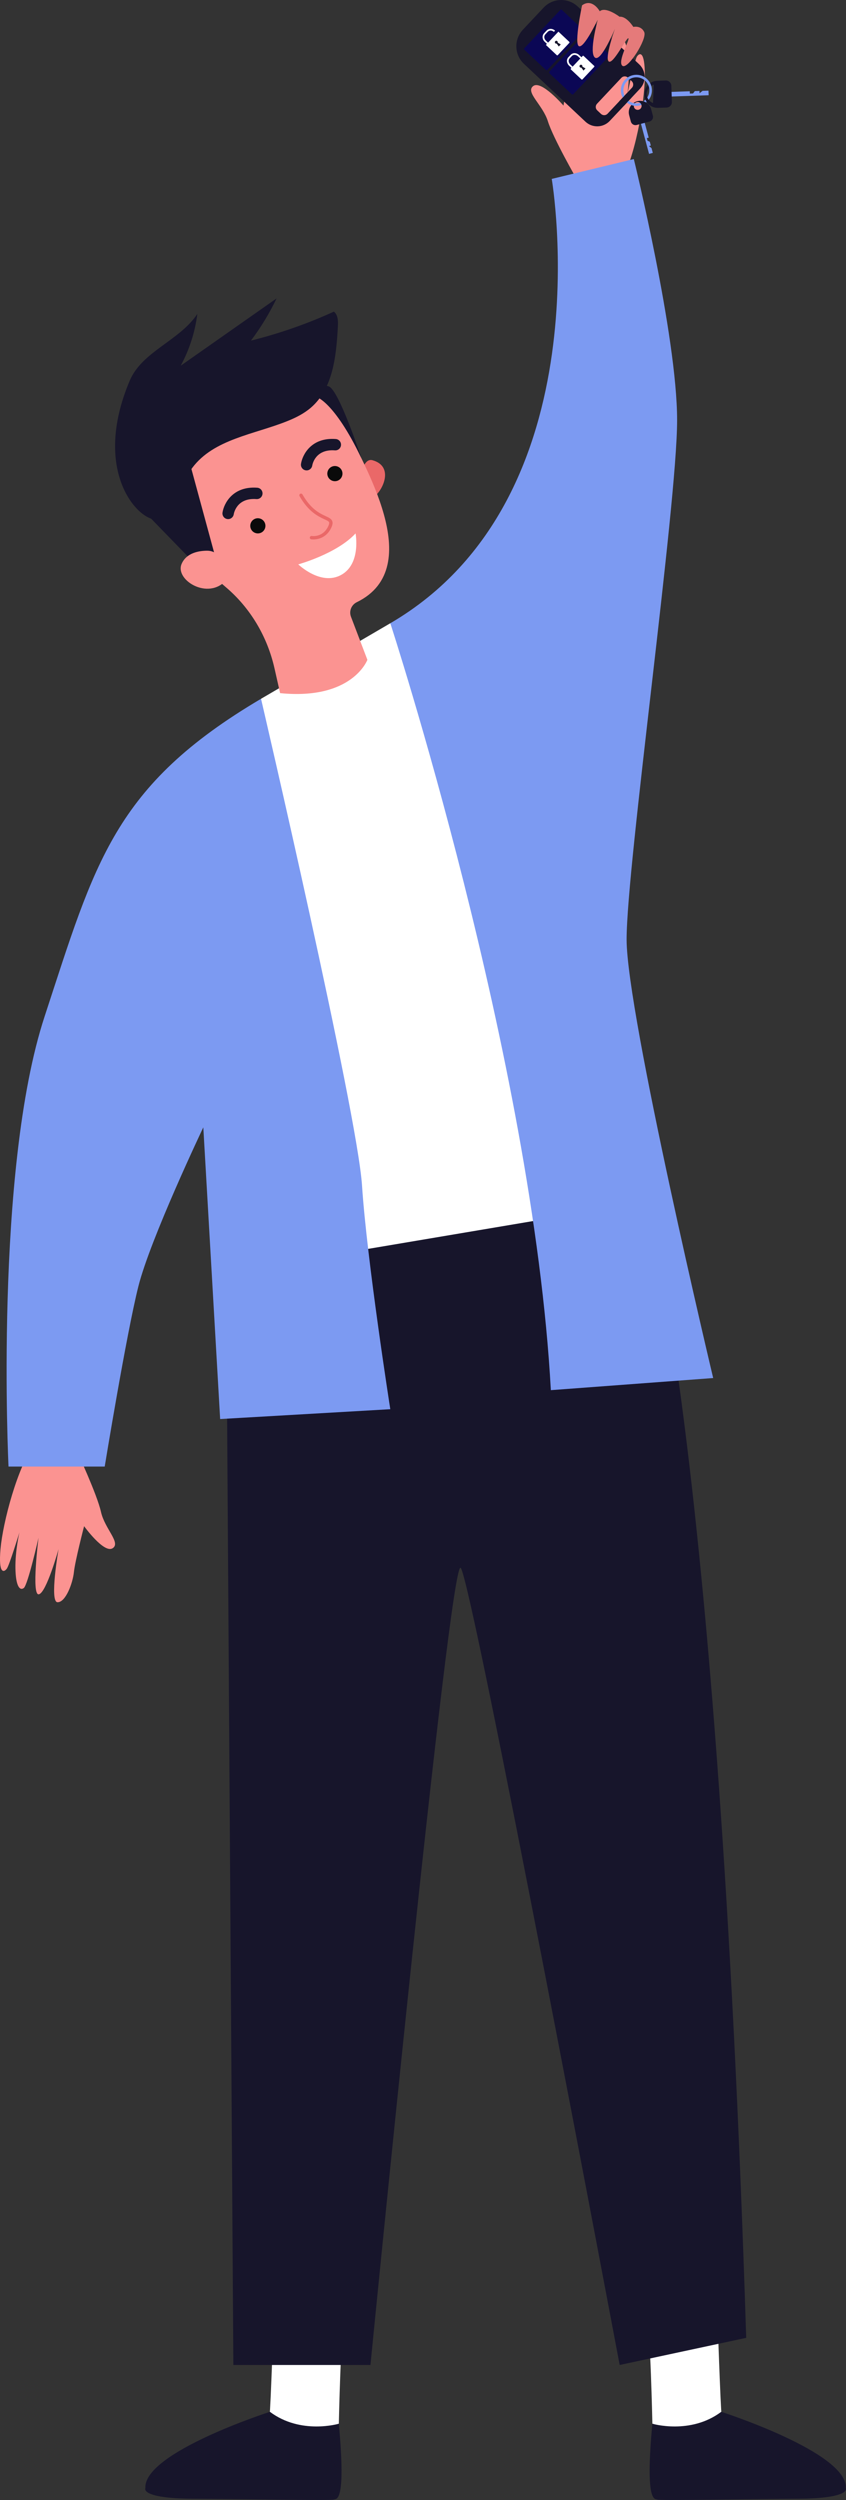
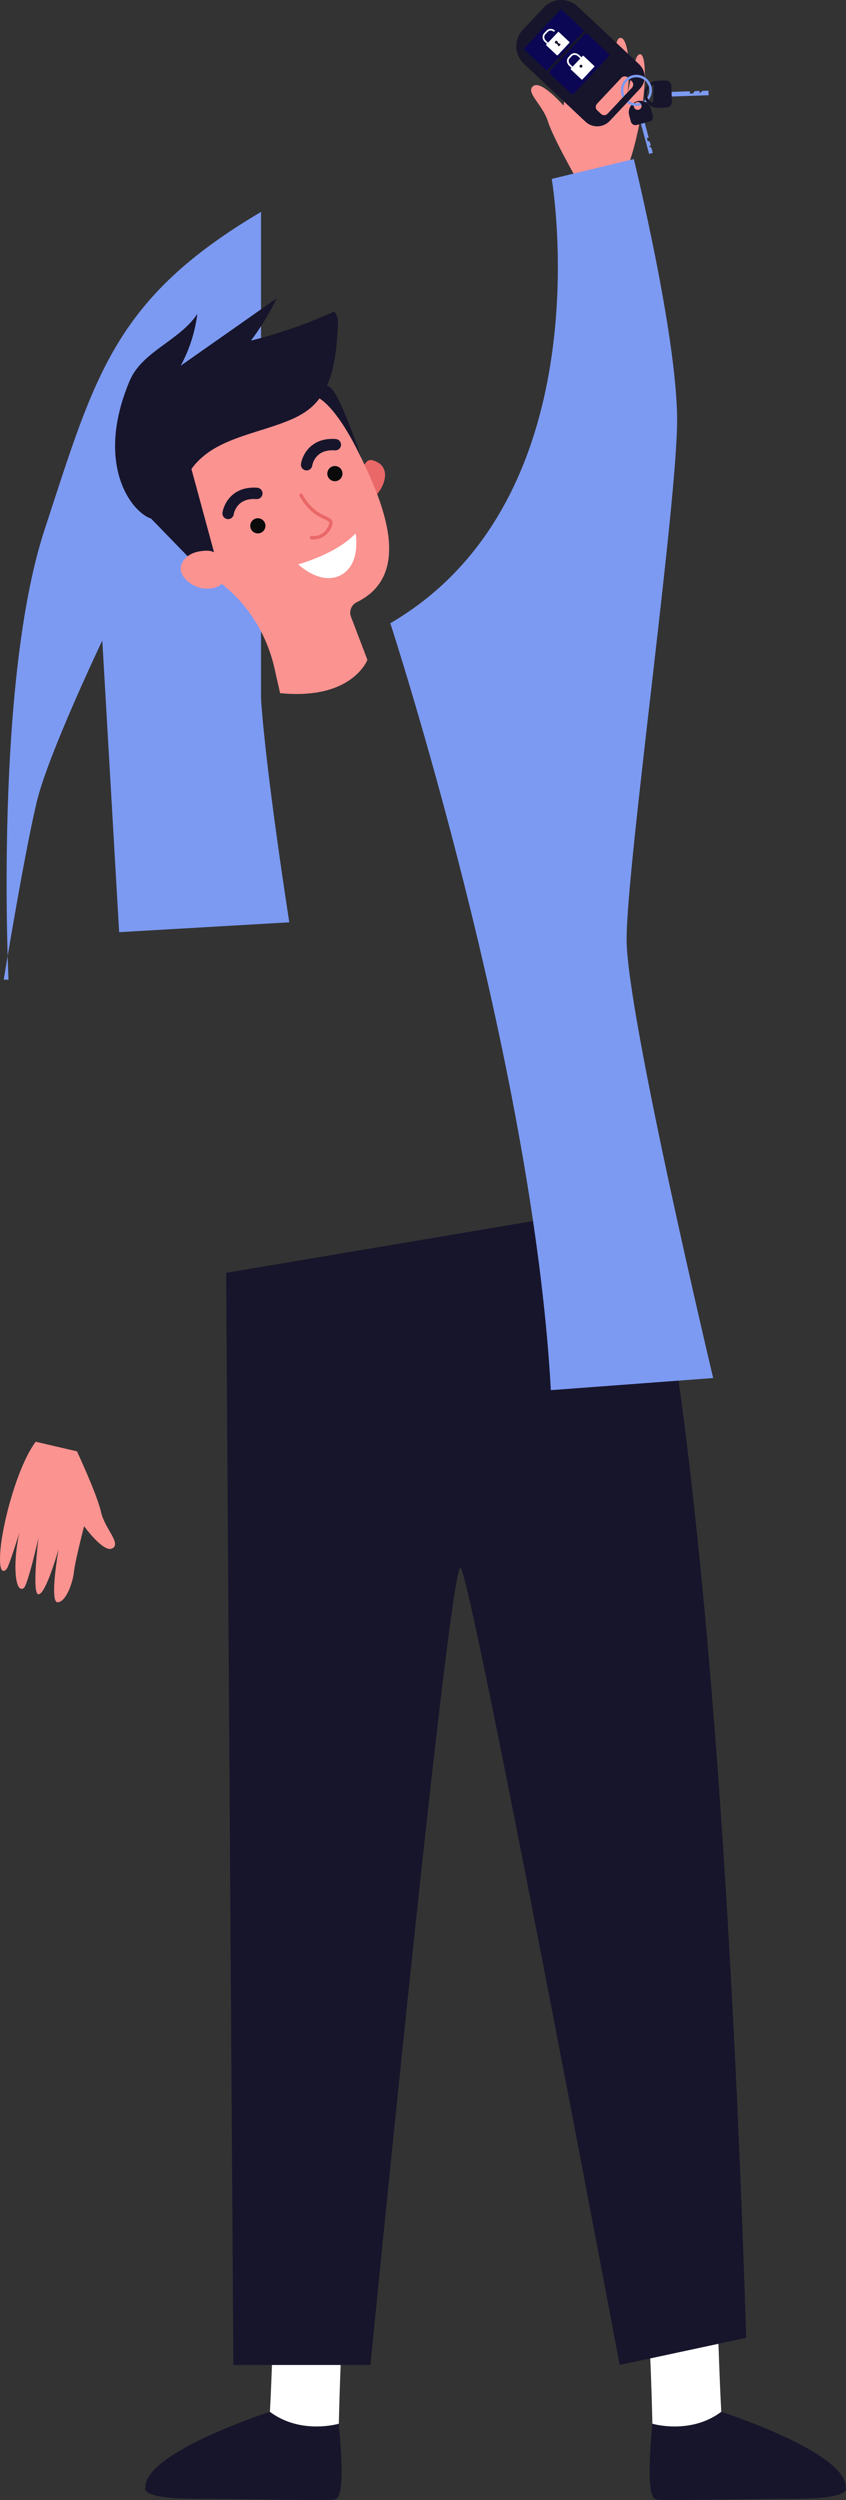
<svg xmlns="http://www.w3.org/2000/svg" id="Calque_2" data-name="Calque 2" viewBox="0 0 502.38 1483.43">
  <rect x="0" y="0" width="502.38" height="1483.43" fill="#333333" stroke="none" />
  <defs>
    <style>
      .cls-1 {
        fill: #ea6868;
      }

      .cls-1, .cls-2, .cls-3, .cls-4, .cls-5, .cls-6, .cls-7, .cls-8 {
        stroke-width: 0px;
      }

      .cls-2 {
        fill: #0b0755;
      }

      .cls-3 {
        fill: #17152b;
      }

      .cls-4 {
        fill: #fb9391;
      }

      .cls-5 {
        fill: #fff;
      }

      .cls-6 {
        fill: #e57a7a;
      }

      .cls-7 {
        fill: #7c9af2;
      }

      .cls-8 {
        fill: #0a0a0a;
      }
    </style>
  </defs>
  <g id="_Ñëîé_1" data-name="Ñëîé 1">
    <g>
      <g>
        <path class="cls-4" d="m45.71,861.18s11.96,25.63,14.23,35.85c2.27,10.22,12.05,18.44,6.92,21.67-5.14,3.23-16.92-13.1-16.92-13.1,0,0-5.36,20.61-6.04,27.2-.68,6.58-4.9,18.05-9.76,17.92-4.86-.12.64-31.53.64-31.53,0,0-7.22,25.98-11.73,26.83-4.51.84-.17-33.57-.17-33.57,0,0-6.35,28.09-8.77,29.86-2.42,1.77-4.78-1.26-4.95-11.75-.17-10.49,2.37-21.25,2.37-21.25,0,0-5.94,19.41-7.47,21.49-1.52,2.08-5.14,3.83-3.75-11.74,1.4-15.57,9.91-48.73,20.89-63.58l24.5,5.71Z" />
        <path class="cls-4" d="m342.61,106.56s-14.1-24.52-17.23-34.51c-3.13-9.99-13.58-17.35-8.73-21,4.84-3.66,17.97,11.62,17.97,11.62,0,0,3.59-20.99,3.71-27.61.12-6.62,3.35-18.4,8.2-18.69,4.85-.29,2.04,31.47,2.04,31.47,0,0,4.99-26.5,9.41-27.73,4.42-1.22,3.02,33.44,3.02,33.44,0,0,3.94-28.53,6.2-30.5,2.26-1.97,4.87.85,5.93,11.29,1.06,10.44-.55,21.37-.55,21.37,0,0,4.27-19.84,5.61-22.04,1.34-2.2,4.8-4.25,4.73,11.38-.07,15.63-5.73,49.4-15.41,65.12l-24.9-3.6Z" />
        <path class="cls-5" d="m162.7,1370.39s-2.07,61.06-2.58,61.91c-.52.85,4.04,8.72,4.04,8.72l19.08,4.38,17.96-7.23s1.19-56.8,3.46-65.66c2.27-8.86-41.95-2.12-41.95-2.12Z" />
        <path class="cls-3" d="m201.19,1438.17s-22.56,6.69-40.9-7.07c0,0-75.2,24.12-73.96,45.28,0,0-3.45,6.12,28.62,6.31,32.07.19,81.88,1.17,83.25.49,1.37-.67,7.47,3.01,3-45.02Z" />
        <path class="cls-5" d="m425.9,1370.39s2.07,61.06,2.59,61.91c.52.85-4.04,8.72-4.04,8.72l-19.08,4.38-17.96-7.23s-1.19-56.8-3.46-65.66,41.95-2.12,41.95-2.12Z" />
        <path class="cls-3" d="m387.4,1438.17s22.56,6.69,40.9-7.07c0,0,75.2,24.12,73.96,45.28,0,0,3.45,6.12-28.62,6.31-32.07.19-81.88,1.17-83.25.49-1.37-.67-7.47,3.01-3-45.02Z" />
-         <polygon class="cls-5" points="231.78 369.82 155.01 414.64 144.48 467.23 203.93 758.47 333.53 738.65 283.73 443.12 231.78 369.82" />
        <path class="cls-3" d="m383.78,713.21s42.53,142.73,59.34,674l-75.14,16.1s-88-467.17-94.43-473c-6.43-5.82-53.56,473-53.56,473h-81.41l-4.28-648.05,249.47-42.05Z" />
        <path class="cls-7" d="m231.78,369.82s84.62,259.04,95.33,455.06l96.4-7.19s-51.41-215.96-51.41-260.23,29.99-257.78,29.99-308.12-25.71-154.96-25.71-154.96l-48.74,11.78s32.31,188.85-95.86,263.66Z" />
-         <path class="cls-7" d="m155.01,414.64s57.13,245.04,59.98,288.9c2.86,43.86,16.78,132.64,16.78,132.64l-101.04,5.84-10-173.08s-31.42,65.97-38.56,94.35c-7.14,28.38-19.99,106.93-19.99,106.93H5.06s-8.57-175.66,21.42-267.06c29.99-91.4,41.06-136.91,128.53-188.52Z" />
+         <path class="cls-7" d="m155.01,414.64c2.86,43.86,16.78,132.64,16.78,132.64l-101.04,5.84-10-173.08s-31.42,65.97-38.56,94.35c-7.14,28.38-19.99,106.93-19.99,106.93H5.06s-8.57-175.66,21.42-267.06c29.99-91.4,41.06-136.91,128.53-188.52Z" />
        <g>
          <path class="cls-1" d="m214.56,280.68s1.77-8.95,6.62-7.6c12.38,3.44,6.85,16.68,1.46,21.33l-8.08-13.74Z" />
          <path class="cls-4" d="m205.99,253.89l-.05.03c-.27-.75-.55-1.5-.86-2.24-13.54-32.95-52.2-47.99-84.71-32.06-27.09,13.27-40.77,44.78-31.93,73.63,3.28,10.71,9.11,19.76,16.55,26.85,10.82,11.23,20.21,20.78,29.08,28.28,14.67,12.41,24.69,29.43,28.93,48.17l3.33,14.74c42.94,4.28,51.84-19.77,51.84-19.77l-9.75-25.56c-1.27-3.34.24-7.06,3.45-8.63.02,0,.04-.02.06-.03,42.52-20.8,2.15-83.73-5.94-103.41Z" />
          <path class="cls-8" d="m203.04,279.32c-.95-2.3-3.58-3.4-5.88-2.46-2.3.95-3.4,3.58-2.46,5.88.95,2.3,3.58,3.4,5.88,2.46,2.3-.95,3.4-3.58,2.46-5.88Z" />
          <path class="cls-8" d="m157.29,310.3c-.95-2.3-3.58-3.4-5.88-2.46-2.3.95-3.4,3.58-2.46,5.88.95,2.3,3.58,3.4,5.88,2.46,2.3-.95,3.4-3.58,2.46-5.88Z" />
          <path class="cls-3" d="m136.75,307.78c-.55.23-1.16.31-1.79.21-1.84-.28-3.11-2-2.83-3.85.85-5.56,6.24-15.8,20.64-14.74,1.86.14,3.26,1.76,3.12,3.62-.14,1.86-1.76,3.26-3.62,3.12-11.83-.88-13.4,8.61-13.46,9.01-.19,1.22-1,2.18-2.06,2.62Z" />
          <path class="cls-3" d="m183.36,278.88c-.55.22-1.16.31-1.79.21-1.84-.28-3.11-2-2.83-3.85.85-5.56,6.24-15.81,20.64-14.74,1.86.14,3.26,1.76,3.12,3.62-.14,1.86-1.76,3.26-3.62,3.12-11.83-.88-13.4,8.61-13.46,9.01-.19,1.22-1,2.18-2.06,2.62Z" />
          <polygon class="cls-3" points="87.61 305.56 118.4 337.24 127.97 330.88 113.67 278.27 87.61 305.56" />
          <path class="cls-4" d="m129.08,328.98c-1.69-1.47-3.88-2.23-6.13-2.21-4.62.03-12.31,1.16-15.14,7.93-4.15,9.94,17.69,22.78,27.88,7.75,0,0,2.36-5.64-6.61-13.47Z" />
          <path class="cls-1" d="m194.66,316.31c-4.1,4.61-9.79,3.72-9.86,3.71-.54-.09-.91-.61-.82-1.15.09-.54.61-.91,1.15-.83.27.04,6.58.97,9.77-5.75.52-1.1.7-1.88.53-2.35-.24-.65-1.33-1.16-2.86-1.86-3.5-1.62-9.36-4.33-14.7-13.7-.27-.48-.1-1.1.38-1.37.48-.27,1.09-.1,1.37.38,5.02,8.81,10.3,11.26,13.8,12.88,1.89.87,3.38,1.56,3.9,3,.37,1.02.18,2.22-.61,3.89-.6,1.27-1.3,2.31-2.06,3.16Z" />
          <path class="cls-5" d="m177.12,334.88s22.87-6.27,34.02-18.36c0,0,3.45,18.15-8.65,24.68-12.1,6.53-25.38-6.32-25.38-6.32Z" />
          <path class="cls-3" d="m187.63,235.41s10.62,2.4,26.94,36.37c0,0-13.14-39.94-19.21-42.44-6.07-2.5-7.73,6.07-7.73,6.07Z" />
          <path class="cls-3" d="m77.02,225.92c7.37-17.47,29.74-23.83,40.17-39.66-1.36,10.74-4.72,21.22-9.87,30.73,18.98-13.31,37.95-26.62,56.93-39.93-4.23,8.82-9.34,17.22-15.22,25.04,16.89-4.2,33.4-9.96,49.24-17.19,2.49,1.97,2.54,5.66,2.37,8.83-.94,17.35-2.81,36.7-15.94,48.08-4.07,3.53-8.97,6-13.97,8.01-19.79,7.98-43.76,10.67-56.54,27.76-5.92,7.93-9.25,29.51-21.16,30.63-10.6,1-38.85-28.15-16.01-82.32Z" />
        </g>
      </g>
      <g>
        <path class="cls-3" d="m322.81,4.53l-12.29,13.08c-5.43,5.78-5.15,14.86.63,20.29l36.49,34.29c4.12,3.87,10.59,3.67,14.46-.45l17.94-19.09c3.87-4.12,3.67-10.59-.45-14.46L343.1,3.9c-5.78-5.43-14.86-5.15-20.29.63Zm52.34,43.65c1.11,1.04,1.16,2.79.12,3.9l-14.47,15.4c-1.04,1.11-2.79,1.16-3.9.12l-2.26-2.12c-1.11-1.04-1.16-2.79-.12-3.9l14.47-15.4c1.04-1.11,2.79-1.16,3.9-.12l2.26,2.12Z" />
        <path class="cls-2" d="m332.85,5.76l-21.59,22.97c-.18.19-.17.5.02.68l12.97,12.19c.19.18.5.17.68-.02l21.59-22.97c.18-.19.17-.5-.02-.68l-12.97-12.18c-.19-.18-.5-.17-.68.02Z" />
        <path class="cls-2" d="m347.48,19.9l-21.19,22.54c-.29.31-.28.8.03,1.09l13.11,12.32c.31.29.8.28,1.09-.03l21.19-22.54c.29-.31.28-.8-.03-1.09l-13.11-12.32c-.31-.29-.8-.28-1.09.03Z" />
        <g>
          <path class="cls-5" d="m325.85,21.27h10.85v8.85c0,.24-.19.43-.43.43h-9.99c-.24,0-.43-.19-.43-.43v-8.85h0Z" transform="translate(85.53 249.57) rotate(-46.78)" />
          <path class="cls-5" d="m325.96,25.76l-.69.73-1.84-1.73c-1.49-1.4-1.63-3.66-.33-5.05l1.45-1.54c1.3-1.39,3.57-1.38,5.06.02l-.69.73c-1.08-1.02-2.71-1.04-3.64-.06l-1.45,1.54c-.92.98-.8,2.61.29,3.63l1.84,1.73Z" />
          <path class="cls-3" d="m330.94,24.42c-.35-.32-.89-.31-1.21.04s-.31.89.04,1.21c.35.33.89.31,1.21-.04.33-.35.31-.89-.04-1.21Z" />
          <polygon class="cls-3" points="330.65 24.99 333.01 26.36 331.83 27.61 330.24 25.43 330.65 24.99" />
        </g>
        <g>
          <path class="cls-5" d="m340.78,35.45h10.3c.2,0,.36.16.36.36v8.68c0,.21-.17.39-.39.39h-10.24c-.21,0-.39-.17-.39-.39v-8.68c0-.2.16-.36.36-.36Z" transform="translate(79.77 264.75) rotate(-46.78)" />
          <path class="cls-5" d="m345.78,34.42l-.7.74-1.87-1.76c-1.1-1.03-2.7-1.12-3.58-.19l-1.39,1.47c-.87.93-.69,2.52.41,3.56l1.87,1.76-.7.74-1.87-1.76c-1.51-1.42-1.71-3.66-.45-5l1.38-1.47c1.26-1.34,3.51-1.27,5.02.14l1.87,1.76Z" />
          <path class="cls-3" d="m345.59,38.64c-.35-.33-.9-.31-1.23.04-.33.35-.31.9.04,1.23.35.33.9.31,1.23-.04.33-.35.31-.9-.04-1.23Z" />
-           <polygon class="cls-3" points="345.29 39.23 347.69 40.61 346.49 41.89 344.88 39.67 345.29 39.23" />
        </g>
        <polygon class="cls-7" points="396.47 57.34 420.81 56.52 420.72 53.78 417.22 53.9 415.41 55.33 415.37 53.96 412.61 54.05 411.53 55.46 409.65 55.52 409.6 54.15 394.58 54.66 396.47 57.34" />
        <polygon class="cls-7" points="380.09 71.5 385.43 91.32 387.66 90.72 386.89 87.88 385.37 86.66 386.48 86.36 385.88 84.12 384.52 83.5 384.11 81.97 385.22 81.67 381.93 69.44 380.09 71.5" />
        <path class="cls-3" d="m395.33,47.77l-5.11.17c-4.26.14-7.6,3.71-7.45,7.97l.02.63c.14,4.26,3.71,7.6,7.97,7.45l5.11-.17c1.78-.06,3.18-1.55,3.12-3.34l-.32-9.6c-.06-1.78-1.55-3.18-3.34-3.12Zm-7.55,13.39s-3.66-1.36-3.78-5.22c-.12-3.85,4.21-5.74,4.21-5.74l-.43,10.96Z" />
        <path class="cls-7" d="m384.62,59.92c-3.48,3.71-9.33,3.89-13.04.4-3.71-3.48-3.89-9.33-.4-13.04,3.48-3.71,9.33-3.89,13.04-.4s3.89,9.34.41,13.04Zm-12.36-11.61c-2.92,3.11-2.77,8.01.34,10.93,3.11,2.92,8.01,2.77,10.93-.34,2.92-3.11,2.77-8.01-.34-10.93-3.11-2.92-8.01-2.77-10.93.34Z" />
        <path class="cls-3" d="m384.32,57.64s.49,1.33,1.19,1.96c.7.62-1.06,1.47-1.06,1.47,0,0-1.07-1.27-1.34-2.56-.27-1.29,1.21-.86,1.21-.86Z" />
        <rect class="cls-3" x="368.05" y="57.19" width="6.51" height="3.86" transform="translate(73.95 289.21) rotate(-46.78)" />
        <path class="cls-3" d="m378.39,60.06c-.83.22-1.56.6-2.22,1.08.28.06.56.1.81.13,0,0,0,0,0,0,.88-.94,2.35-.98,3.29-.1.94.88.98,2.35.1,3.29-.88.94-2.35.98-3.29.1-.51-.48-.73-1.15-.7-1.8-.49-.09-1.1-.29-1.47-.42-1.32,1.63-1.89,3.84-1.3,6.02l1.02,3.8c.41,1.51,1.96,2.41,3.47,2l7.6-2.05c1.51-.41,2.41-1.96,2-3.47l-1.02-3.8c-.97-3.61-4.68-5.75-8.29-4.78Z" />
      </g>
-       <path class="cls-6" d="m345.65,3.17s-4.95,23.17-1.79,24.27c3.16,1.11,11.09-15.95,11.07-15.65s-5.34,19.44-1.66,22.36c3.67,2.93,11.91-17.11,11.91-17.11,0,0-6.3,17.58-3.67,19.45,2.62,1.87,10.5-14.3,11.62-13.79,1.13.51-6.68,13.9-3.53,16.35,3.16,2.46,14.9-15.99,12.94-20.07-1.95-4.08-6.45-3.01-6.45-3.01,0,0-4.02-6.48-8.18-6.03,0,0-8.29-6.32-11.76-3.24,0,0-4.37-8.01-10.51-3.53Z" />
    </g>
  </g>
</svg>